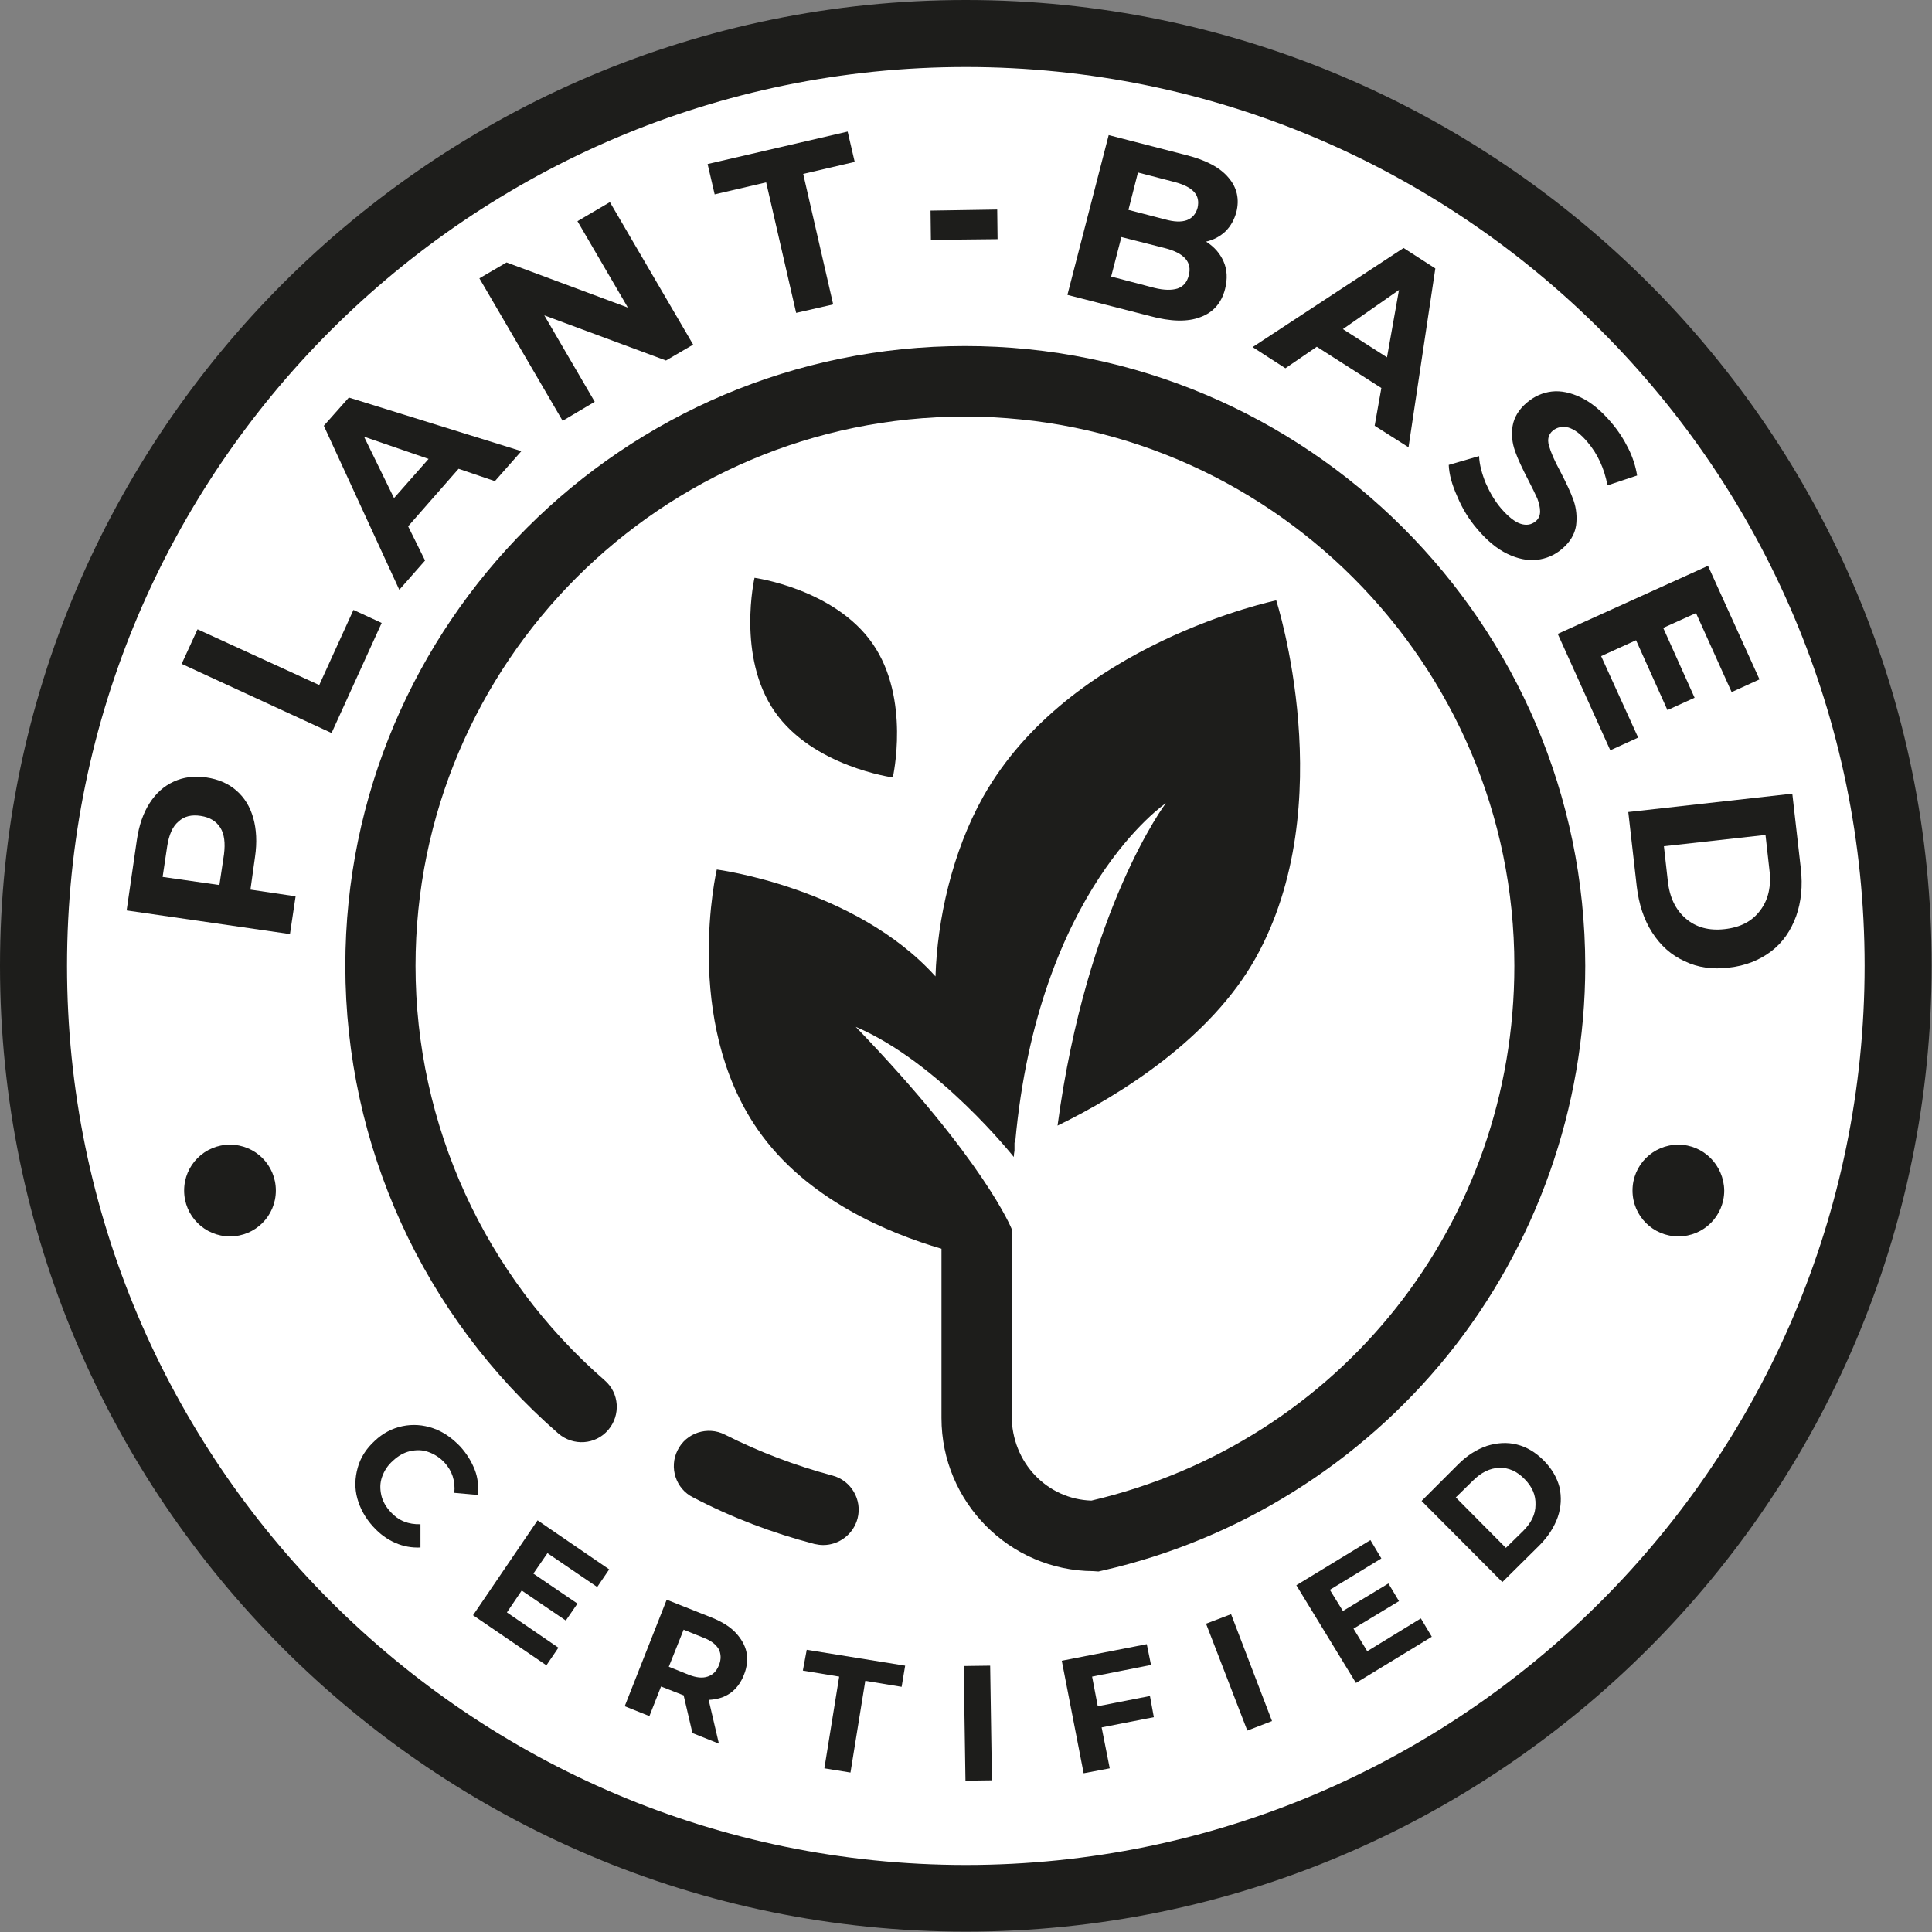
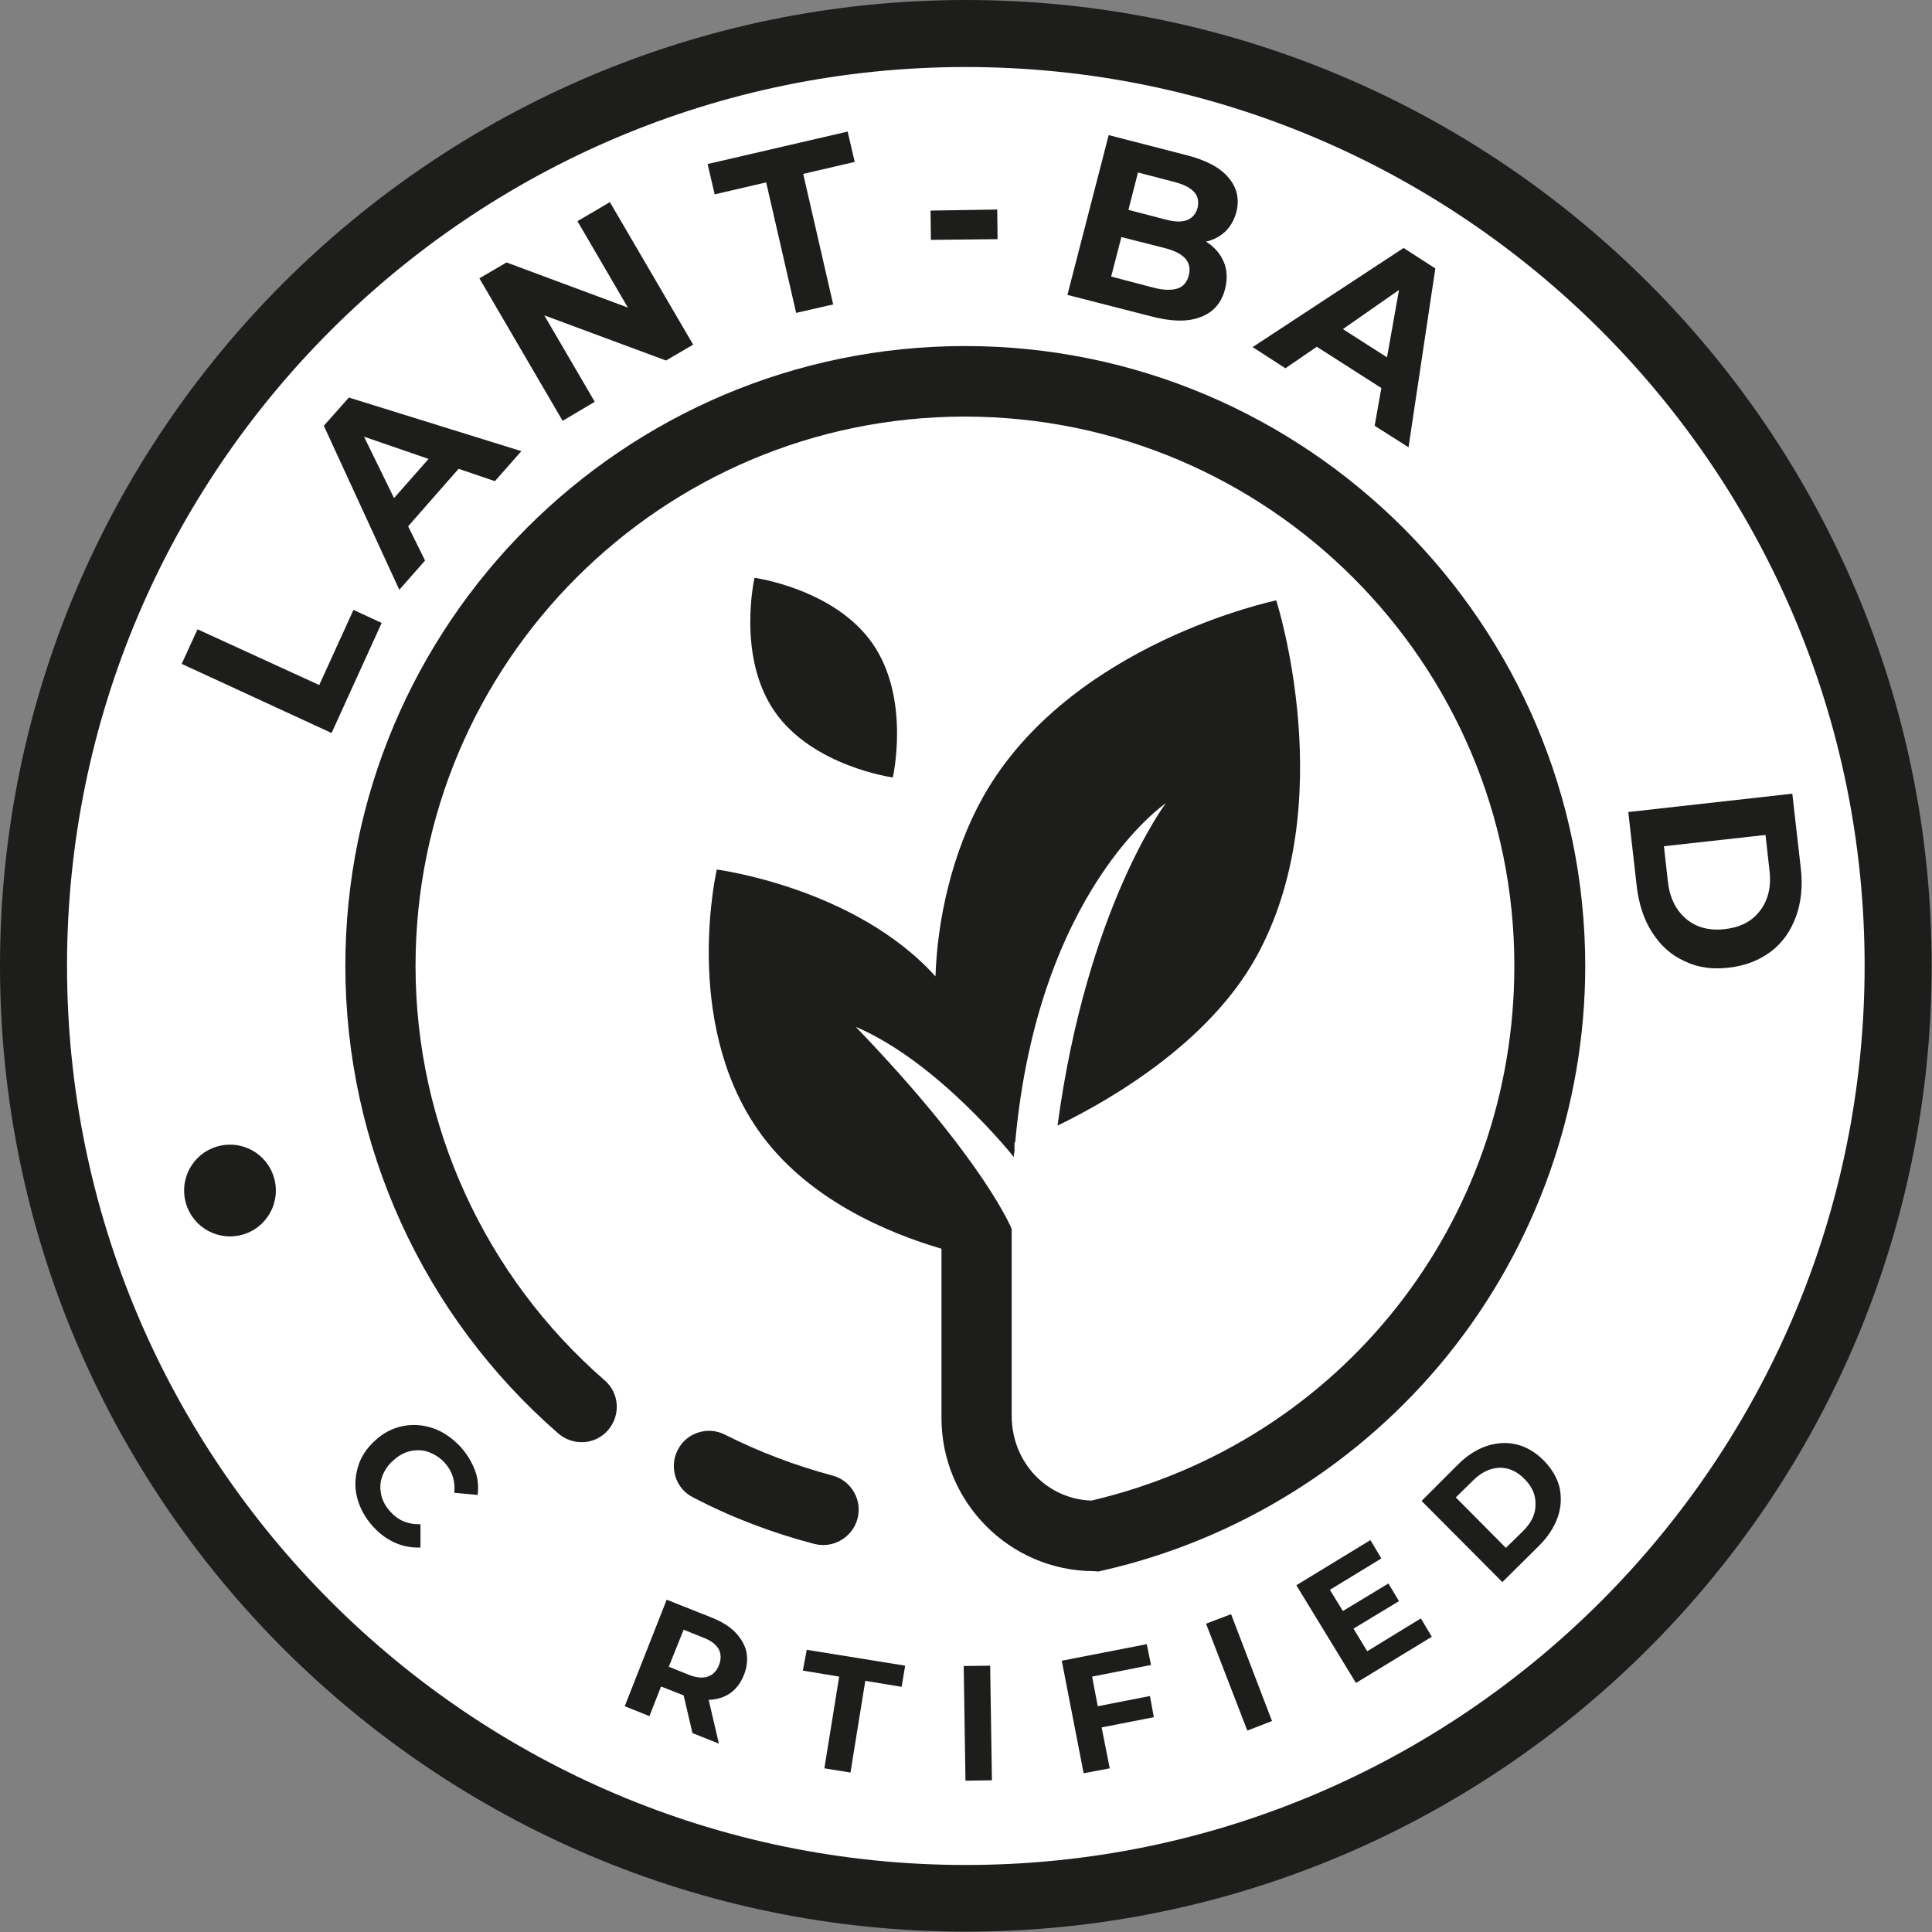
<svg xmlns="http://www.w3.org/2000/svg" version="1.1" x="0px" y="0px" viewBox="0 0 547.7 547.7" style="enable-background:new 0 0 547.7 547.7;" xml:space="preserve">
  <rect x="0" y="0" width="547.7" height="547.7" fill="#808080" stroke="none" />
  <style type="text/css">
	.st0{fill:#FFFFFF;}
	.st1{fill:#1D1D1B;}
</style>
  <ellipse id="Ellipse_40" class="st0" cx="274.8" cy="273.7" rx="264" ry="265.5" />
-   <path class="st1" d="M63.5,242.2l-1.3,8.7l-16.1-2.3l1.3-8.7c0.5-3.2,1.5-5.6,3.2-7c1.6-1.5,3.7-2,6.3-1.6s4.4,1.5,5.6,3.4  C63.6,236.5,63.9,239,63.5,242.2 M72.3,242.9c0.6-4.1,0.4-7.8-0.5-11s-2.5-5.8-4.8-7.8s-5.1-3.2-8.5-3.7s-6.5-0.1-9.3,1.2  s-5,3.3-6.8,6.1s-3,6.3-3.6,10.4l-2.9,20l46.3,6.7l1.6-10.7L71,252.2L72.3,242.9z" />
  <path class="st1" d="M100.2,172.9l-9.7,21.3L56,178.4l-4.5,9.8L94,207.8l14.2-31.2L100.2,172.9z" />
  <path class="st1" d="M103.2,123.8l18.3,6.3l-9.8,11.1L103.2,123.8z M120.5,158.9l-4.8-9.7l14.3-16.3l10.3,3.5l7.5-8.5l-48.9-15.2  l-7.1,8l21.4,46.5L120.5,158.9z" />
  <path class="st1" d="M168.6,113.9l-14.3-24.5l34.5,12.8l7.7-4.5l-23.6-40.4l-9.2,5.4L178,87.2l-34.4-12.8l-7.7,4.5l23.6,40.4  L168.6,113.9z" />
  <path class="st1" d="M217.2,51.7l8.5,37l10.5-2.4l-8.5-37l14.6-3.4l-2-8.6l-39.7,9.2l2,8.6L217.2,51.7z" />
  <path class="st1" d="M282.8,67.8l-0.1-8.4l-18.9,0.3l0.1,8.3L282.8,67.8z" />
  <path class="st1" d="M317.9,67.2l12.2,3.1c5.6,1.4,7.9,4,6.9,7.8c-0.5,1.9-1.5,3.1-3.2,3.7c-1.6,0.5-3.8,0.5-6.6-0.2L315,78.4  L317.9,67.2z M322.6,48.9l10.4,2.7c2.6,0.7,4.4,1.6,5.5,2.8s1.4,2.7,1,4.5c-0.5,1.8-1.5,2.9-3,3.5c-1.6,0.6-3.7,0.5-6.2-0.2  l-10.4-2.7L322.6,48.9z M340.3,89.9c3.6-1.3,6-4,7-8c0.7-2.8,0.6-5.4-0.4-7.7c-1-2.3-2.6-4.2-5-5.7c2.2-0.5,4-1.5,5.5-2.9  c1.5-1.5,2.5-3.3,3.1-5.5c0.9-3.6,0.2-6.9-2.2-9.7c-2.4-2.9-6.4-5-11.9-6.4l-22.1-5.7l-11.7,45.3l23.4,6  C331.9,91.2,336.7,91.3,340.3,89.9" />
  <path class="st1" d="M396.6,82.2l-3.4,19.1l-12.5-8L396.6,82.2z M373.3,98.3l18.3,11.7l-1.9,10.7l9.6,6.1l7.6-50.7l-9-5.8  l-42.8,28.1l9.3,6L373.3,98.3z" />
-   <path class="st1" d="M418.8,150c2.8,3.3,5.6,5.6,8.5,7s5.7,2,8.4,1.7c2.6-0.3,5-1.3,7-3c2.4-2,3.7-4.2,4.1-6.7  c0.3-2.4,0.1-4.8-0.7-7.1c-0.8-2.3-2.1-5-3.8-8.3c-1.7-3.1-2.7-5.5-3.2-7.3s-0.1-3.2,1.1-4.2s2.7-1.3,4.4-0.9  c1.7,0.5,3.5,1.8,5.5,4.2c2.8,3.3,4.7,7.4,5.6,12.2l8.4-2.8c-0.4-2.5-1.2-5.1-2.5-7.7c-1.3-2.6-2.9-5.1-4.9-7.4  c-2.8-3.3-5.6-5.6-8.5-7s-5.7-2-8.3-1.7c-2.6,0.3-5,1.4-7,3.1c-2.4,2-3.7,4.3-4.1,6.7c-0.4,2.5-0.1,4.8,0.7,7.1  c0.8,2.3,2.1,5,3.8,8.3c1.1,2.1,1.9,3.8,2.5,5.1c0.5,1.3,0.8,2.6,0.8,3.7c0,1.1-0.4,2.1-1.3,2.8c-1.2,1-2.6,1.2-4.2,0.7  s-3.5-2-5.5-4.3c-1.8-2.1-3.2-4.5-4.4-7.2c-1.1-2.7-1.8-5.3-1.9-7.7l-8.6,2.5c0.1,2.6,0.9,5.6,2.4,8.9  C414.5,144.1,416.4,147.2,418.8,150" />
-   <path class="st1" d="M453.9,186l9.9-4.5l8.9,19.8l7.7-3.5l-8.9-19.8l9.3-4.2l10.1,22.4l7.9-3.6l-14.6-32.2l-42.6,19.3l14.9,33  l7.9-3.6L453.9,186z" />
  <path class="st1" d="M499,258.1c-2.3,3.1-5.6,4.8-10.1,5.3c-4.4,0.5-8.1-0.5-11-3s-4.6-6-5.1-10.7l-1.1-9.8l28.8-3.2l1.1,9.8  C502.2,251.2,501.3,255.1,499,258.1 M510.5,246.1l-2.4-21.1l-46.5,5.2l2.4,21.1c0.6,5,2,9.4,4.4,13.1c2.4,3.7,5.4,6.4,9.2,8.1  c3.7,1.8,7.9,2.4,12.6,1.8c4.6-0.5,8.6-2.1,11.9-4.6s5.6-5.9,7.1-10C510.6,255.7,511.1,251.2,510.5,246.1" />
  <path class="st1" d="M135.4,423.8c0.3-2.4,0.1-4.8-0.8-7.1s-2.2-4.5-4.1-6.6c-2.3-2.4-4.8-4.2-7.7-5.2c-2.9-1-5.8-1.2-8.7-0.6  c-2.9,0.6-5.6,2-7.9,4.2c-2.4,2.2-4,4.7-4.8,7.6s-0.9,5.8-0.1,8.7c0.8,2.9,2.3,5.6,4.5,8c1.9,2.1,4,3.6,6.3,4.6s4.6,1.4,7.1,1.3  v-6.6c-3.4,0.1-6.2-1-8.4-3.4c-1.4-1.5-2.3-3.1-2.7-4.8c-0.4-1.8-0.4-3.5,0.2-5.2s1.6-3.3,3.1-4.6c1.5-1.4,3.1-2.3,4.8-2.7  c1.8-0.4,3.5-0.4,5.2,0.2s3.3,1.6,4.6,3c2.2,2.4,3.1,5.2,2.8,8.6L135.4,423.8z" />
-   <path class="st1" d="M134.1,457.9l20.8,14.2l3.4-5l-14.6-10l4.2-6.2l12.5,8.5l3.3-4.8l-12.5-8.5l4-5.8l14.1,9.6l3.4-5L152.4,431  L134.1,457.9z" />
  <path class="st1" d="M203.8,472.1c-0.7,1.7-1.7,2.7-3.2,3.2s-3.2,0.3-5.3-0.5l-5.7-2.3l4.2-10.5l5.7,2.3c2.1,0.8,3.5,1.9,4.3,3.3  C204.4,468.9,204.5,470.4,203.8,472.1 M208.5,462.8c-1.6-1.7-3.8-3-6.4-4.1l-13.1-5.2l-11.9,30.2l7,2.8l3.3-8.4l6.1,2.4l0.3,0.1  l2.5,10.7l7.5,3l-2.9-12.4c2.3-0.1,4.4-0.7,6.1-1.9c1.7-1.2,3-2.9,3.9-5.2c0.9-2.2,1.1-4.4,0.7-6.5  C211.2,466.4,210.1,464.5,208.5,462.8" />
  <path class="st1" d="M227.6,473.6l10.3,1.7l-4.2,26l7.4,1.2l4.2-26l10.3,1.7l1-6l-27.9-4.5L227.6,473.6z" />
  <path class="st1" d="M273.2,472.3l0.5,32.5l7.5-0.1l-0.5-32.5L273.2,472.3z" />
  <path class="st1" d="M326,480.8l-14.8,2.9l-1.6-8.4l16.7-3.3l-1.2-5.9l-24.1,4.7l6.2,31.9l7.4-1.4l-2.3-11.6l14.8-2.9L326,480.8z" />
  <path class="st1" d="M341.9,460.3l11.7,30.3l7-2.7L349,457.6L341.9,460.3z" />
  <path class="st1" d="M387.6,468.1l-3.9-6.4l12.9-7.8l-3-5l-12.9,7.8l-3.7-6l14.6-8.9l-3.1-5.2l-21,12.8l16.9,27.7l21.5-13.1  l-3.1-5.2L387.6,468.1z" />
  <path class="st1" d="M431.8,434l-4.9,4.8l-14.2-14.3l4.9-4.8c2.3-2.3,4.8-3.5,7.4-3.6s5.1,1,7.2,3.2c2.2,2.2,3.2,4.6,3.1,7.3  C435.3,429.3,434.1,431.7,431.8,434 M437.6,414c-2.3-2.3-4.8-3.8-7.6-4.5c-2.8-0.7-5.6-0.5-8.5,0.4c-2.9,1-5.6,2.7-8.1,5.2  L403,425.5l22.9,23l10.5-10.4c2.5-2.5,4.2-5.2,5.2-8c1-2.9,1.1-5.7,0.5-8.5C441.4,418.9,439.9,416.3,437.6,414" />
  <path class="st1" d="M253.1,220.4c0,0,5.1-22.3-5.7-37.9s-33.5-18.7-33.5-18.7s-5.1,22.3,5.7,37.9S253.1,220.4,253.1,220.4" />
  <path class="st1" d="M65.2,324.5c-7.2,0-13,5.8-13,13s5.8,13,13,13s13-5.8,13-13S72.4,324.5,65.2,324.5" />
-   <path class="st1" d="M475.8,324.5c-7.2,0-13,5.8-13,13s5.8,13,13,13s13-5.8,13-13C488.7,330.3,482.9,324.5,475.8,324.5" />
  <path class="st1" d="M273.8,528.7C133.3,528.7,19,414.3,19,273.8S133.3,19,273.8,19s254.8,114.3,254.8,254.8  S414.3,528.7,273.8,528.7 M273.8,0C122.8,0,0,122.8,0,273.8s122.8,273.8,273.8,273.8s273.8-122.8,273.8-273.8  C547.7,122.8,424.8,0,273.8,0" />
  <path class="st1" d="M230.9,437.7c0.9,0.2,1.7,0.3,2.5,0.3c4.4,0,8.5-3,9.7-7.5c1.4-5.3-1.8-10.8-7.1-12.2  c-10.5-2.8-20.8-6.7-30.5-11.6c-4.9-2.5-11-0.5-13.4,4.4c-2.5,4.9-0.5,11,4.4,13.4C207.4,430.2,219,434.6,230.9,437.7" />
  <path class="st1" d="M273.6,98.1c-96.9,0-175.7,78.8-175.7,175.7c0,50.9,22,99.2,60.4,132.6c4.2,3.6,10.5,3.2,14.1-1  s3.2-10.5-1-14.1c-34-29.6-53.6-72.4-53.6-117.5c0-85.9,69.8-155.7,155.7-155.7S429.3,188,429.3,273.8c0,72.8-49.2,135-119.9,151.6  c-12.5-0.4-22.6-10.7-22.6-24.1v-52.9c0,0-7.6-19.3-44.2-57.3c23.5,10,44.8,36.9,44.8,36.9c0-0.6,0.1-1.2,0.2-1.8v-2.3  c0.1,0,0.1,0,0.2-0.1c6.5-71.7,42.7-96.1,42.7-96.1s-22.4,29.6-30.7,91.4c18.1-8.8,43.4-24.8,56.1-47.4  c24.5-43.7,5.9-101.5,5.9-101.5s-58.6,12.1-83.1,55.7c-8.8,15.7-13,34.9-13.5,50.9c-22.7-25.2-62-30.3-62-30.3s-9.9,42.7,11.6,73.7  c13.7,19.8,37.1,29.4,52.1,33.8v48c0,23.8,19.3,43.3,43.1,43.4l1.4,0.1l1.3-0.3c38.2-8.7,72.9-30.3,97.7-61  c25.1-31.1,39-70.3,39-110.4C449.3,176.9,370.4,98.1,273.6,98.1" />
</svg>